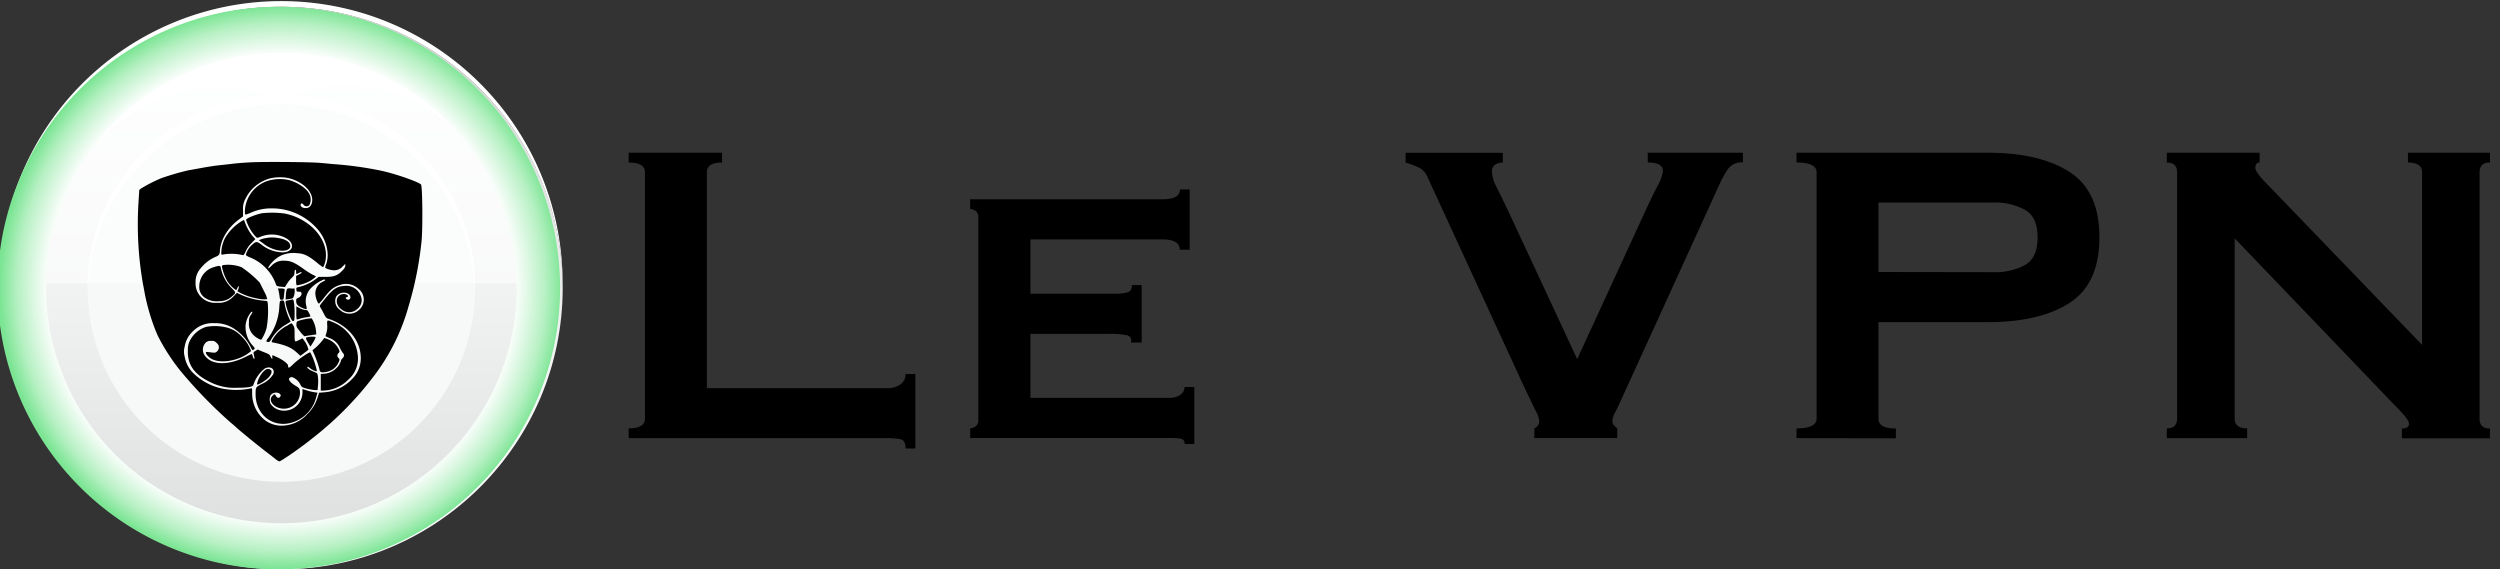
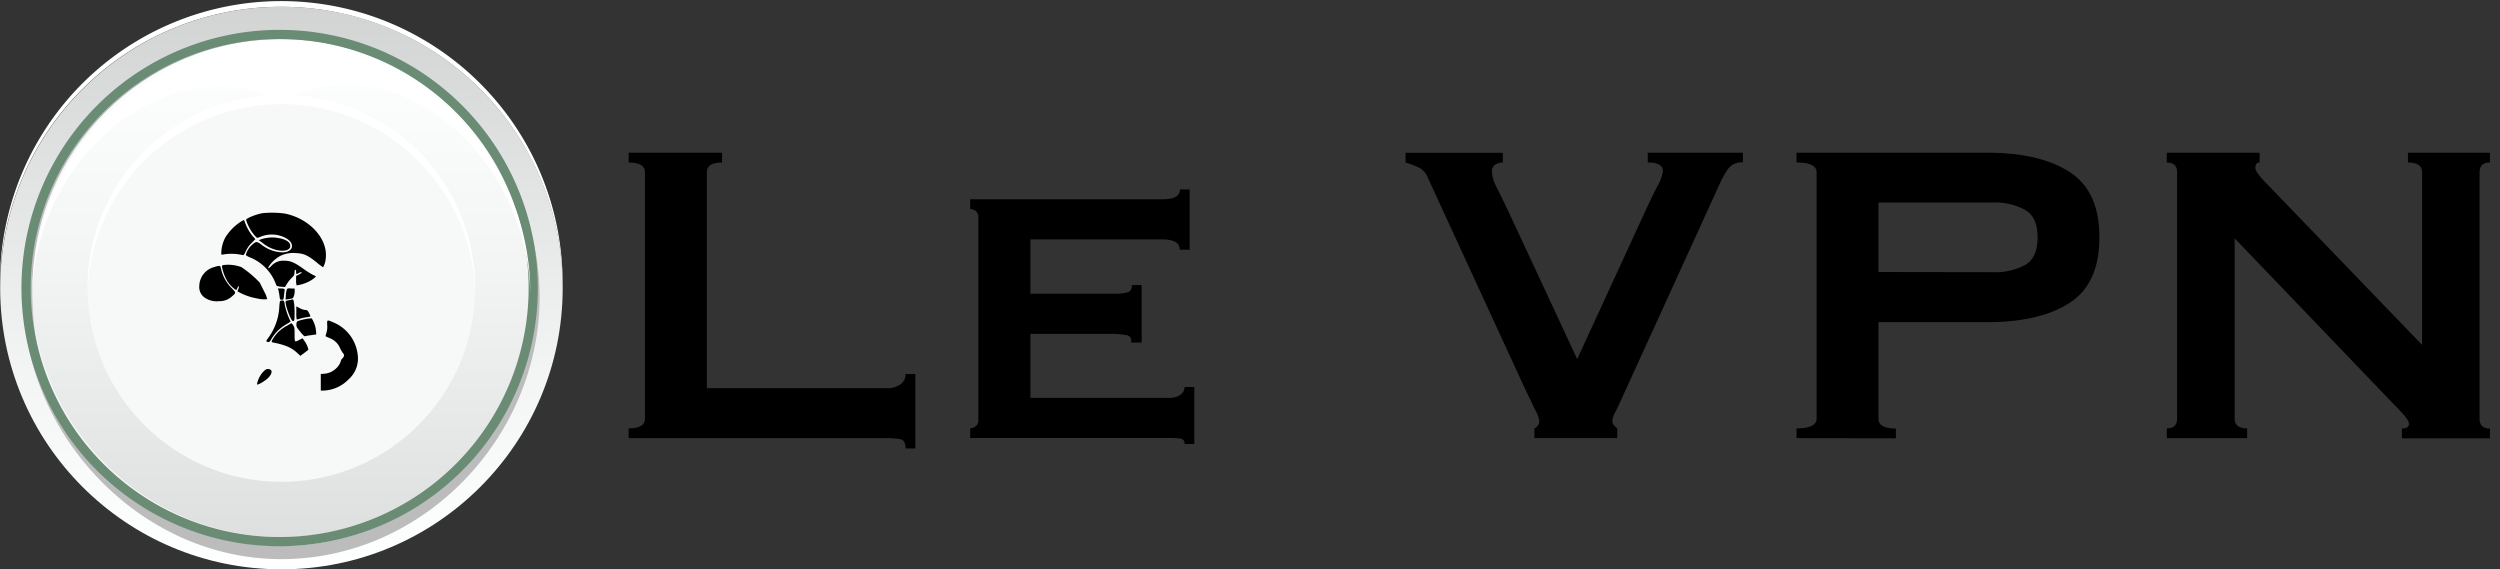
<svg xmlns="http://www.w3.org/2000/svg" width="202" height="46" fill="none">
  <rect width="100%" height="100%" fill="#333333" stroke="none" />
  <path d="M22.74 46c12.55 0 22.725-10.175 22.725-22.725C45.465 10.724 35.29.549 22.739.549 10.19.55.014 10.724.014 23.275.014 35.825 10.188 46 22.739 46Z" fill="url(#a)" />
  <path d="M22.739 3.138A20.862 20.862 0 0 0 1.877 24c0 10.955 9.34 21.178 20.862 21.178C34.26 45.178 43.6 35.275 43.6 24A20.862 20.862 0 0 0 22.74 3.138Zm0 40.978a20.116 20.116 0 1 1 0-40.232 20.116 20.116 0 0 1 0 40.232Z" fill="#BCBCBC" />
  <path d="M22.74 43.394c11.11 0 20.115-9.006 20.115-20.116S33.85 3.162 22.74 3.162c-11.11 0-20.116 9.006-20.116 20.116S11.63 43.394 22.74 43.394Z" fill="url(#b)" />
-   <path d="M38.392 23.274a15.656 15.656 0 1 1-31.313 0 15.656 15.656 0 0 1 31.313 0Z" fill="#F7F8F8" />
+   <path d="M38.392 23.274a15.656 15.656 0 1 1-31.313 0 15.656 15.656 0 0 1 31.313 0" fill="#F7F8F8" />
  <path d="M22.74 8.42a15.656 15.656 0 0 1 15.645 15.26v-.395a15.656 15.656 0 1 0-31.312 0v.395A15.652 15.652 0 0 1 22.74 8.42Z" fill="#fff" />
  <path d="M22.74.55a22.718 22.718 0 0 1 22.714 22.312v-.413A22.73 22.73 0 0 0 0 22.45v.413A22.718 22.718 0 0 1 22.74.549Z" fill="#fff" />
  <path d="M22.739 2.413a20.862 20.862 0 1 0 0 41.723 20.862 20.862 0 0 0 0-41.723Zm0 40.977a20.116 20.116 0 1 1 0-40.231 20.116 20.116 0 0 1 0 40.231Z" fill="#6A8C74" />
  <path d="M22.74 8.124c9.538-4.79 19.878 4.666 20.104 15.574v-.427a20.119 20.119 0 0 0-40.23 0v.427C2.86 12.79 13.43 3.76 22.738 8.124Z" fill="#fff" />
-   <path d="M2.597 22.886c0-10.966 9.043-19.85 20.201-19.85 11.158 0 20.205 8.884 20.205 19.85H2.597Z" fill="#fff" opacity=".5" />
-   <path d="M22.74.55a22.726 22.726 0 1 0 0 45.45 22.726 22.726 0 0 0 0-45.45Zm0 41.73a19.005 19.005 0 1 1 0-38.01 19.005 19.005 0 0 1 0 38.01Z" fill="url(#c)" />
-   <path d="M20.407 13.11c-.495.02-1.217.072-1.602.12-.385.049-.939.107-1.227.138-.29.031-.884.124-1.331.21l-1.087.196c-.715.17-1.42.377-2.114.619-.571.236-1.123.517-1.651.839l-.141.117-.062.98a28.158 28.158 0 0 0 .344 6.533c.052.258.12.622.151.805.203 1.058.506 2.094.905 3.094.048.11.123.282.165.382a16.158 16.158 0 0 0 1.826 2.826c1.246 1.5 2.607 2.9 4.07 4.189.18.144.345.292.376.32.182.199 2.156 1.801 2.781 2.259l.434.343c.097.083.206.15.323.2.137 0 1.812-1.162 2.654-1.85a27.05 27.05 0 0 0 5.052-5.127 16.601 16.601 0 0 0 2.75-5.595c.505-1.683.85-3.41 1.032-5.157.11-.922.086-4.446-.034-4.635-.12-.19-2.16-.919-3.384-1.156a29.428 29.428 0 0 0-3.628-.495c-.316-.024-.811-.076-1.103-.1-.691-.075-4.33-.103-5.498-.055Zm2.796 1.259c1.283.254 2.218 1.214 1.994 2.039a.626.626 0 0 1-.185.306c-.238.192-.719.093-.719-.145 0-.161.11-.175.227-.037a.303.303 0 0 0 .42.086l.058-.049a.983.983 0 0 0 0-.887c-.22-.464-.997-.98-1.72-1.148a3.374 3.374 0 0 0-1.68.09 2.683 2.683 0 0 0-1.81 2.393c0 .398-.037.385.492.165a3.93 3.93 0 0 1 1.61-.344 4.871 4.871 0 0 1 3.802 1.719c.688.815.967 1.97.657 2.799a.708.708 0 0 0-.072.292c.214.11.448.175.688.193a.94.94 0 0 0 .725-.313l.207-.21v.169c0 .103-.073.213-.262.405-.375.382-.687.492-1.375.478h-.506l-.275.203c-.417.31-.897.526-1.406.633-.127.03-.141.058-.127.196.013.137.041.162.117.165.23 0 .271.027.299.12.027.093-.045.279-.251.372-.207.092-.176.106-.176.285a.397.397 0 0 0 .159.344c.134.127.629.344.687.275a.977.977 0 0 0-.04-.279 1.529 1.529 0 0 1 .391-1.41 3.05 3.05 0 0 1 1.032-.687c.178 0 .144.072-.083.175a1.031 1.031 0 0 0-.584 1.118c.034.278.206.688.282.65.158-.168.307-.343.447-.526.474-.606.756-.826 1.227-.974a1.479 1.479 0 0 1 1.554.344 1.095 1.095 0 0 1 0 1.668 1.121 1.121 0 0 1-1.56-.02.85.85 0 0 1-.293-1.032c.21-.406.932-.471 1.128-.1.11.203-.059.399-.255.3-.127-.073-.12-.152 0-.186.258-.066-.055-.293-.344-.241-.629.117-.629.932 0 1.3a.946.946 0 0 0 1.197-.11.897.897 0 0 0 .344-.723 1.258 1.258 0 0 0-1.424-1.127c-.605.048-.918.264-1.592 1.107-.402.495-.402.502-.323.626.08.123.169.292.272.491.154.31.21.375.344.42 1.52.488 2.537 1.63 2.64 2.96a2.368 2.368 0 0 1-.687 1.912 3.438 3.438 0 0 1-2.25 1.08l-.422.034-.11.344c-.153.523-.44.998-.832 1.376-.49.545-1.17.88-1.902.935a2.228 2.228 0 0 1-1.774-.653 2.751 2.751 0 0 1-.79-1.974c0-.344 0-.406-.077-.382-.803.17-1.634.17-2.438 0a4.758 4.758 0 0 1-2.197-1.186 2.455 2.455 0 0 1-.739-1.375 1.447 1.447 0 0 1 0-.812c.067-.434.269-.836.578-1.148a2.235 2.235 0 0 1 1.808-.747 2.8 2.8 0 0 1 1.438.344 3.893 3.893 0 0 1 1.537 1.644c.065.14.12.21.158.189.186-.11.186-.13-.038-.382a2.226 2.226 0 0 1-.557-1.667 2.01 2.01 0 0 1 .426-.998c.148-.14.165 0 0 .197a.856.856 0 0 0-.154.584 1.231 1.231 0 0 0 .343 1.032c.18.184.4.323.643.405.201-.3.35-.63.44-.98a7.956 7.956 0 0 0 .09-1.977l-.045-.175-.381-.041a5.728 5.728 0 0 1-1.72-.458l-.344-.168-.281.292a1.613 1.613 0 0 1-1.331.516 1.616 1.616 0 0 1-1.28-.464 1.534 1.534 0 0 1-.45-1.173c-.018-.42.128-.83.406-1.145.32-.409.74-.73 1.217-.935.282-.114.344-.2.344-.55.043-.36.146-.708.306-1.032.276-.54.67-1.01 1.152-1.375l.41-.313v-.516c-.027-.308.04-.617.188-.887a3.115 3.115 0 0 1 2.036-1.675 3.68 3.68 0 0 1 1.341-.034Z" fill="#000" />
  <path d="M21.192 17.226c-.564.11-1.31.42-1.31.54.157.513.43.984.797 1.375.1.093.11.093.344 0a2.406 2.406 0 0 1 1.984.049c.873.422.743 1.2-.196 1.2a2.844 2.844 0 0 1-1.698-.633c-.362-.265-.427-.265-.757.03a1.719 1.719 0 0 0-.492.799c0 .048.13.13.344.216a3.692 3.692 0 0 1 2.04 2.043c.029.088.068.174.116.254.11.039.227.06.344.066l.316.03.18-.292c.11-.17.24-.328.384-.47.172-.163.203-.221.206-.396 0-.269.131-.344.131-.076 0 .203.02.213.2.107a.652.652 0 0 1 .192-.073c.124 0 .048.083-.165.19l-.227.11v.36c-.01.136.005.273.045.403a3.15 3.15 0 0 0 .932-.282c.232-.107.444-.253.626-.433a.635.635 0 0 0-.224-.124 6.883 6.883 0 0 1-.811-.516c-.73-.516-1.032-.636-1.52-.636a1.281 1.281 0 0 0-1.073.444c-.261.268-.31.202-.09-.11.238-.312.54-.568.888-.75a2.445 2.445 0 0 1 1.265-.196c.585.024.911.179 1.61.736.168.147.348.283.536.405a1.89 1.89 0 0 0 .22-.804c.127-1.565-1.376-3.157-3.329-3.538a7.595 7.595 0 0 0-1.808-.028Z" fill="#000" />
  <path d="M19.328 18a4.084 4.084 0 0 0-1.134 1.21 2.87 2.87 0 0 0-.313 1.17c0 .199 0 .216.113.189a4.014 4.014 0 0 1 1.64.048c.055 0 .12-.076.224-.317.112-.247.27-.47.464-.66l.313-.32-.223-.24a3.909 3.909 0 0 1-.623-1.118.424.424 0 0 0-.09-.186 3.02 3.02 0 0 0-.37.224ZM21.532 19.23c-.153.02-.305.057-.45.11l-.172.066.327.24c.34.278.74.472 1.169.568.726.145 1.193-.082 1.01-.509-.092-.223-.48-.416-.98-.478a2.407 2.407 0 0 0-.904.004ZM20.986 22.834a8.72 8.72 0 0 0-1.476-1.248 3.063 3.063 0 0 0-1.468-.168.12.12 0 0 0-.113.113c.077.416.225.817.436 1.183.183.288.424.534.709.722.024 0 .072-.079.11-.175.038-.096.086-.155.11-.13.024.023 0 .12-.035.226l-.075.179.213.12c.433.221.897.375 1.375.457.267.07.545.09.819.056 0 0-.045-.172-.107-.344" fill="#000" />
  <path d="M17.296 21.583a1.609 1.609 0 0 0-1.193 1.53 1.03 1.03 0 0 0 .426.928c.34.238.757.342 1.17.293a1.462 1.462 0 0 0 1.058-.4c.344-.285.316-.298-.072-.687a3.209 3.209 0 0 1-.815-1.479c-.055-.26-.072-.285-.19-.282a1.85 1.85 0 0 0-.384.097ZM22.495 23.426c.037.154.066.31.086.468.038.312.038.323.182.323.145 0 .151 0 .186-.344.02-.196.044-.396.051-.45.007-.056-.02-.104-.271-.117h-.286l.052.12ZM23.19 23.36a1.434 1.434 0 0 0-.09.461l-.024.382.272-.034c.111-.012.22-.041.323-.086.1-.182.148-.388.138-.595v-.176h-.279c-.2-.027-.303-.01-.34.048ZM23.341 24.258c-.265.055-.275.065-.261.206.041.427.45 1.479.585 1.479.134 0 .137-.072.137-.722 0-.585-.065-1.032-.148-1.032l-.313.069ZM22.619 24.347a3.408 3.408 0 0 0-.052.492 4.65 4.65 0 0 1-.852 2.407c-.186.248-.224.344-.172.344.161.107.268.045.392-.213.256-.432.61-.798 1.031-1.07l.413-.254.103-.066-.1-.22a5.334 5.334 0 0 1-.364-1.096c-.055-.372-.073-.396-.23-.396-.083.014-.159.045-.17.072ZM23.943 25.269c-.008.18.002.361.031.54 0 0 .103 0 .196-.038.174-.058.352-.1.533-.127.129-.017.256-.041.382-.072a1.008 1.008 0 0 0-.11-.269c-.12-.227-.148-.254-.3-.254a1.284 1.284 0 0 1-.45-.145l-.282-.15v.515ZM24.744 25.771c-.195.034-.386.08-.575.138-.185.065-.203.082-.216.278-.014.196 0 .24.299.609.216.275.344.392.392.371.163-.039.328-.067.495-.086l.416-.062-.024-.306a2.286 2.286 0 0 0-.344-.987c-.149.001-.297.016-.443.045ZM26.44 26.27c.017.212-.005.425-.066.629a1.715 1.715 0 0 0-.072.268s.148.072.31.144a1.47 1.47 0 0 1 .862.812c.068.15.152.294.251.426.11.097.09.272-.051.403a.378.378 0 0 0-.124.185c-.067.24-.2.456-.385.623-.255.251-.59.406-.946.436l-.3.021v1.341h.238a2.958 2.958 0 0 0 1.998-.897 2.252 2.252 0 0 0 .743-2.036 3.215 3.215 0 0 0-2.002-2.593c-.477-.206-.477-.206-.457.238Z" fill="#000" />
  <path d="M23.228 26.3c-.533.263-.97.686-1.248 1.21-.045.125-.035.138.058.16.97.185 1.5.405 1.936.81l.296.272.306-.23a3.16 3.16 0 0 0 .344-.272 1.99 1.99 0 0 0-.344-.736l-.138-.182-.292.151c-.344.18-.344.186-.344-.505 0-.433 0-.523-.11-.688a.769.769 0 0 0-.14-.175c-.113.054-.221.116-.324.186Z" fill="#000" />
-   <path d="M16.65 26.414a2.23 2.23 0 0 0-1.304 1.104c-.12.238-.177.503-.165.77-.051 1.138.485 1.936 1.72 2.541a4.291 4.291 0 0 0 2.259.502c.88 0 1.272-.072 1.317-.237a2.71 2.71 0 0 1 .921-1.32c.447-.23.843.037.688.45-.222.359-.55.64-.939.805-.488.254-.495.258-.495.825 0 1.447 1.073 2.503 2.441 2.386a2.854 2.854 0 0 0 2.462-2.17l.1-.343-.255-.035a3.862 3.862 0 0 1-.618-.151l-.344-.11v.344a1.475 1.475 0 0 1-1.792 1.375 1.236 1.236 0 0 1-.794-.54.936.936 0 0 1 0-.66.56.56 0 0 1 .736-.148c.12.12.12.152.034.272-.086.12-.244.086-.326-.086-.083-.172-.128-.169-.286 0-.395.392.172 1.032.915 1.032a1.296 1.296 0 0 0 1.313-1.218c0-.392-.027-.44-.378-.646-.35-.206-.543-.447-.509-.557a.244.244 0 0 1 .303-.11c.261.111.475.31.605.564.12.233.13.24.512.343.21.056.424.096.64.12h.25l.032-.343c.044-.474 0-.983-.107-1.032l-.344-.154c-.285-.12-.436-.255-.405-.344 0-.035.075 0 .165.065.156.141.345.242.55.293.062 0 .058-.056-.028-.365a6.034 6.034 0 0 0-.447-1.159c-.069-.069-1.031.592-1.396.963-.316.31-.402.344-.405.11 0-.148-.379-.447-.805-.65a5.401 5.401 0 0 0-.468-.203c-.014 0 0 .076 0 .162.038.2-.055.151-.158-.072-.058-.141-.134-.186-.55-.344l-.475-.2-.178.11c-.148.09-.176.131-.148.23.072.303.086.417.041.417-.045 0-.072-.09-.11-.2a.443.443 0 0 0-.09-.196c-.154.066-.309.138-.46.217-1.396.712-2.727.688-3.277-.03a.812.812 0 0 1 .034-1.115.53.53 0 0 1 .43-.13.472.472 0 0 1 .447.171.435.435 0 0 1 .041.664c-.117.117-.158.127-.412.103l-.382-.045c-.296-.051 0 .386.385.585.512.254 1.376.223 2.156-.076.364-.13.7-.329.99-.584a2.998 2.998 0 0 0-.753-1.163 2.406 2.406 0 0 0-1.282-.753 3.913 3.913 0 0 0-1.603-.034ZM24.895 27.229c-.216.041-.22.096-.024.426.104.176.2.344.21.344.01 0 .416-.615.416-.743 0-.061-.347-.068-.602-.027ZM25.979 27.597a4.052 4.052 0 0 1-.479.495l-.254.21.13.289c.18.412.327.837.44 1.272.039.22.149.261.53.189a1.317 1.317 0 0 0 1.032-.822c.08-.186.072-.196-.02-.299a.257.257 0 0 1 0-.406c.092-.103.092-.12.023-.292a1.668 1.668 0 0 0-.97-.853l-.199-.075-.233.292Z" fill="#000" />
  <path d="M21.422 29.897a1.603 1.603 0 0 0-.316.344c-.173.245-.29.524-.344.818.044.049.344-.096.632-.302.472-.31.688-.76.454-.89a.367.367 0 0 0-.426.03ZM73.17 36.234c0-.436-.138-.687-.417-.746a5.633 5.633 0 0 0-1.076-.086h-20.88v-.79c.877 0 1.314-.263 1.314-.788V13.922c0-.527-.438-.791-1.313-.791v-.791h7.544v.79c-.818 0-1.227.266-1.227.792v17.444h14.562c.382.018.76-.09 1.076-.306a.973.973 0 0 0 .416-.833h.791v6.007h-.79ZM95.324 20.18c0-.553-.459-.831-1.376-.836h-10.69v4.388h6.756a3.88 3.88 0 0 0 1.097-.11c.234-.072.344-.268.344-.591h.791v4.645h-.877a.422.422 0 0 0-.344-.591 6.574 6.574 0 0 0-1.375-.11h-6.392v5.171H94.49c.31.011.616-.073.877-.24a.75.75 0 0 0 .344-.637h.788v4.605h-.788a.378.378 0 0 0-.344-.437 6.796 6.796 0 0 0-.877-.045H78.39v-.79a.78.78 0 0 0 .44-.152.58.58 0 0 0 .22-.506V17.546a.578.578 0 0 0-.22-.502.76.76 0 0 0-.44-.155v-.787h15.573c.917 0 1.375-.264 1.375-.791h.788v4.869h-.801ZM140.826 13.117a1.372 1.372 0 0 0-1.272.636c-.213.331-.404.676-.571 1.032l-7.785 17.062c-.263.589-.483 1.058-.66 1.406a2.024 2.024 0 0 0-.261.746.516.516 0 0 0 .11.344c.084.099.18.186.285.262v.79h-6.695v-.79a.617.617 0 0 0 .396-.612 2.806 2.806 0 0 0-.344-.901c-.22-.454-.492-1.032-.812-1.689l-7.891-17.137a1.435 1.435 0 0 0-.612-.688 5.886 5.886 0 0 0-1.142-.44v-.791h7.854v.79a1.24 1.24 0 0 0-.595.155.612.612 0 0 0-.282.592c.031.432.158.851.371 1.227.248.499.547 1.111.901 1.843l5.616 12.063 5.481-11.908c.35-.76.679-1.44.986-2.039.234-.383.391-.808.461-1.252 0-.458-.409-.687-1.227-.687v-.791h7.688v.777ZM145.159 35.402v-.79c1.082 0 1.623-.263 1.623-.788V13.922c0-.527-.541-.791-1.623-.791v-.791h15.442c2.806 0 5.014.52 6.623 1.558s2.411 2.8 2.407 5.288c0 2.485-.802 4.247-2.407 5.285-1.605 1.039-3.812 1.558-6.623 1.558h-8.82v7.809c0 .526.471.787 1.407.787v.791l-8.029-.014Zm15.968-13.41a5.037 5.037 0 0 0 2.48-.57c.687-.379 1.031-1.124 1.031-2.236s-.344-1.858-1.031-2.238a5.037 5.037 0 0 0-2.493-.585h-9.333v5.615l9.346.014ZM175.078 34.611c.553 0 .832-.26.832-.787V13.922c0-.526-.279-.791-.832-.791v-.791h7.499v.79c-.234 0-.344.149-.344.441 0 .23.293.638.877 1.228l12.592 13.066V13.922c0-.526-.382-.791-1.141-.791v-.791h6.626v.79c-.557 0-.836.266-.836.792v19.916c0 .526.279.787.836.787v.791h-7.115v-.79c.382 0 .571-.131.571-.393 0-.206-.234-.54-.688-1.01l-13.393-13.965v14.566c0 .526.344.788 1.008.788v.79h-6.492v-.79Z" fill="#000" />
  <defs>
    <linearGradient id="a" x1="22.739" y1="45.725" x2="22.739" y2=".594" gradientUnits="userSpaceOnUse">
      <stop stop-color="#FEFFFF" />
      <stop offset=".35" stop-color="#F3F4F4" />
      <stop offset=".96" stop-color="#D4D6D5" />
      <stop offset="1" stop-color="#D2D4D3" />
    </linearGradient>
    <linearGradient id="b" x1="22.74" y1="3.334" x2="22.74" y2="43.335" gradientUnits="userSpaceOnUse">
      <stop stop-color="#FEFFFF" />
      <stop offset=".45" stop-color="#F3F4F4" />
      <stop offset="1" stop-color="#DEE0DF" />
    </linearGradient>
    <radialGradient id="c" cx="0" cy="0" r="1" gradientUnits="userSpaceOnUse" gradientTransform="translate(22.738 23.23) scale(22.702)">
      <stop offset=".82" stop-color="#fff" />
      <stop offset=".84" stop-color="#F6FDF8" />
      <stop offset=".88" stop-color="#DDF8E3" />
      <stop offset=".94" stop-color="#B5F0C2" />
      <stop offset="1" stop-color="#7CE594" />
    </radialGradient>
  </defs>
</svg>